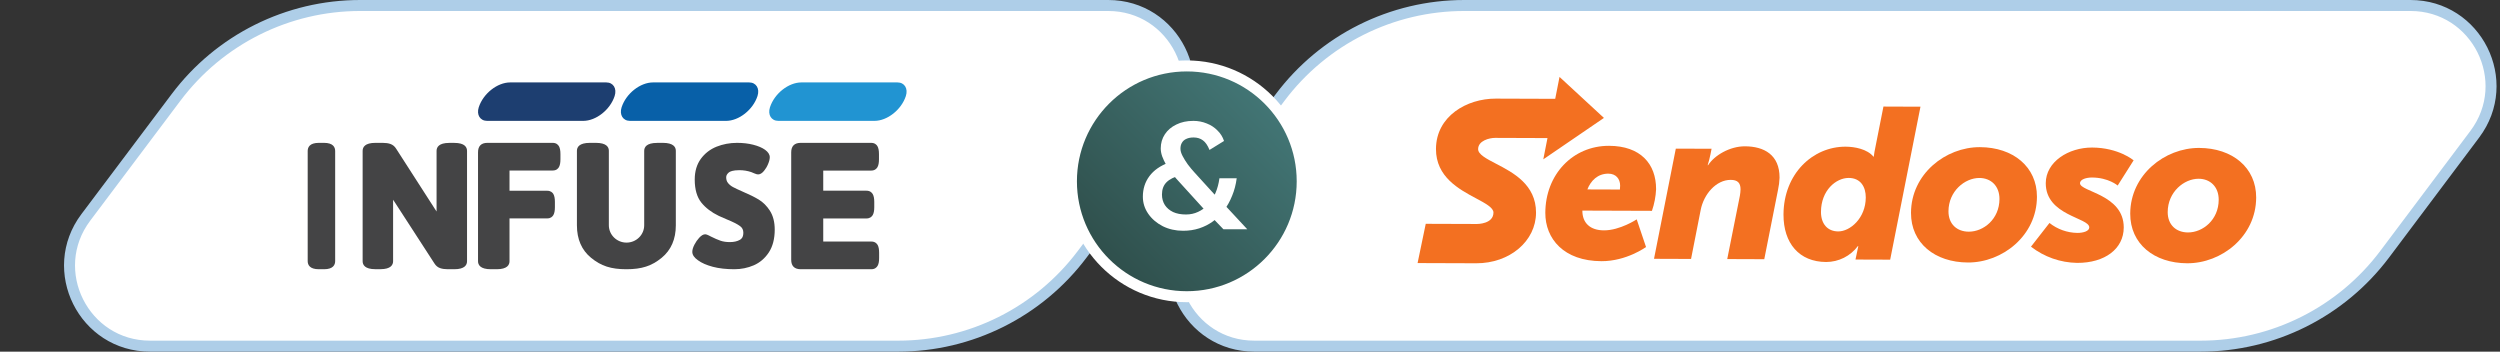
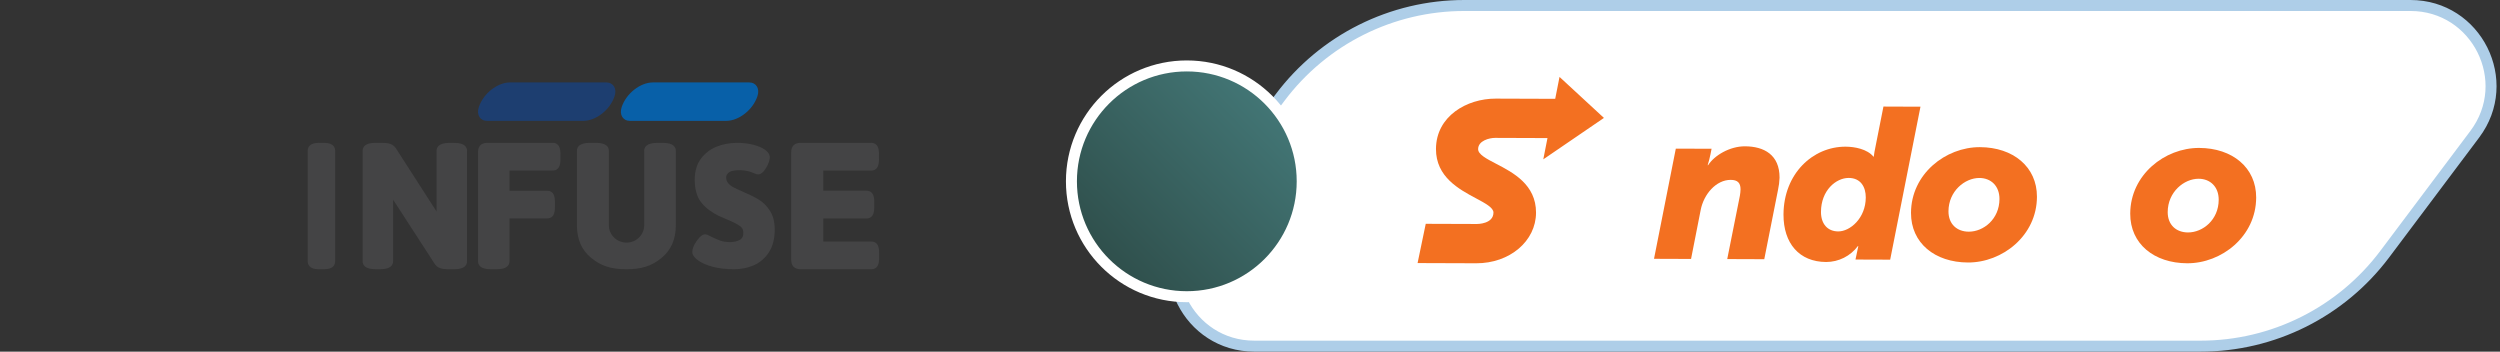
<svg xmlns="http://www.w3.org/2000/svg" width="455" height="64" viewBox="0 0 455 64" fill="none">
  <rect x="0" y="0" width="455" height="64" fill="#333333" stroke="none" />
-   <path d="M201.685 1C213.754 1 220.636 14.786 213.383 24.433L196.957 46.278C189.04 56.807 176.634 63 163.461 63H27.315C15.246 63 8.364 49.214 15.617 39.567L32.043 17.722C39.96 7.193 52.366 1 65.539 1H201.685Z" fill="white" stroke="#AECEE8" stroke-width="2" />
  <path d="M438.709 1C450.774 1 457.657 14.777 450.413 24.425L434.022 46.254C426.107 56.796 413.692 63 400.509 63H228.291C216.226 63 209.343 49.223 216.587 39.575L232.978 17.746C240.893 7.204 253.308 1 266.491 1H438.709Z" fill="white" stroke="#AECEE8" stroke-width="2" />
  <path d="M58.975 26H58.025C56.351 26 56 26.809 56 27.485V47.515C56 48.191 56.351 49 58.025 49H58.975C60.649 49 61 48.191 61 47.515V27.485C61 26.809 60.649 26 58.975 26Z" fill="#444445" />
  <path d="M82.679 26.007H81.776C79.858 26.007 79.456 26.797 79.456 27.462V37.882C79.456 38.101 79.456 38.301 79.456 38.493C79.337 38.307 79.218 38.128 79.1 37.949L72.098 27.063C71.835 26.638 71.485 26.352 71.05 26.199C70.674 26.067 70.206 26 69.659 26H68.321C66.402 26 66 26.791 66 27.455V47.538C66 48.203 66.402 48.993 68.321 48.993H69.224C71.142 48.993 71.544 48.203 71.544 47.538V36.965C71.544 36.752 71.544 36.546 71.544 36.354C71.663 36.54 71.782 36.719 71.907 36.899L79.06 47.937C79.324 48.362 79.673 48.654 80.108 48.801C80.484 48.934 80.952 49 81.499 49H82.679C84.598 49 85 48.209 85 47.545V27.462C85 26.797 84.598 26.007 82.679 26.007Z" fill="#444445" />
  <path d="M101.715 26.6C101.556 26.327 101.231 26 100.602 26H88.703C88.14 26 87.716 26.147 87.431 26.433C87.146 26.72 87 27.153 87 27.713V47.54C87 48.207 87.404 49 89.332 49H90.399C92.327 49 92.731 48.207 92.731 47.54V39.749H99.602C100.231 39.749 100.549 39.423 100.715 39.143C100.9 38.816 100.993 38.35 100.993 37.717V36.744C100.993 36.11 100.9 35.644 100.715 35.317C100.556 35.044 100.231 34.718 99.602 34.718H92.731V31.032H100.609C101.238 31.032 101.556 30.705 101.722 30.425C101.907 30.099 102 29.632 102 28.999V28.026C102 27.393 101.907 26.926 101.722 26.6H101.715Z" fill="#444445" />
  <path d="M140.137 38.37C139.56 37.48 138.873 36.794 138.082 36.316C137.329 35.865 136.357 35.38 135.183 34.883C134.398 34.537 133.802 34.262 133.406 34.046C133.049 33.856 132.744 33.608 132.498 33.307C132.278 33.039 132.167 32.699 132.167 32.26C132.167 31.946 132.323 31.665 132.634 31.397C132.861 31.207 133.387 30.972 134.573 30.972C135.313 30.972 136.039 31.089 136.72 31.318C136.869 31.377 137.057 31.456 137.291 31.554C137.589 31.685 137.803 31.744 137.971 31.744C138.335 31.744 138.691 31.534 139.048 31.102C139.34 30.749 139.593 30.331 139.787 29.866C139.995 29.375 140.099 28.963 140.099 28.61C140.099 28.133 139.813 27.675 139.236 27.256C138.704 26.877 137.978 26.569 137.083 26.34C136.208 26.118 135.215 26 134.139 26C132.822 26 131.571 26.235 130.423 26.693C129.249 27.164 128.283 27.91 127.55 28.911C126.811 29.925 126.441 31.187 126.441 32.679C126.441 34.465 126.843 35.871 127.641 36.865C128.412 37.827 129.482 38.645 130.825 39.292L132.258 39.92C133.387 40.378 134.204 40.79 134.69 41.15C135.099 41.451 135.287 41.831 135.287 42.347C135.287 43.191 134.936 43.492 134.671 43.642C134.178 43.924 133.568 44.061 132.848 44.061C132.187 44.061 131.61 43.976 131.123 43.806C130.617 43.629 130.04 43.381 129.405 43.06C128.769 42.714 128.516 42.642 128.341 42.642C128.004 42.642 127.654 42.844 127.252 43.276C126.921 43.636 126.629 44.055 126.389 44.519C126.13 45.023 126 45.455 126 45.84C126 46.383 126.35 46.9 127.044 47.378C127.699 47.862 128.601 48.254 129.729 48.555C130.844 48.849 132.161 49 133.639 49C134.898 49 136.091 48.758 137.18 48.287C138.296 47.803 139.223 47.011 139.93 45.932C140.637 44.853 141 43.459 141 41.791C141 40.411 140.702 39.253 140.118 38.35L140.137 38.37Z" fill="#444445" />
  <path d="M159.723 44.57C159.561 44.296 159.231 43.962 158.59 43.962H149.83V39.759H157.699C158.34 39.759 158.664 39.431 158.833 39.151C159.022 38.823 159.116 38.355 159.116 37.721V36.745C159.116 36.11 159.022 35.642 158.833 35.315C158.671 35.041 158.34 34.707 157.699 34.707H149.83V31.045H158.556C159.197 31.045 159.521 30.718 159.69 30.437C159.879 30.11 159.973 29.642 159.973 29.007V28.031C159.973 27.397 159.879 26.929 159.69 26.601C159.528 26.327 159.197 26 158.556 26H145.734C145.161 26 144.729 26.147 144.439 26.434C144.148 26.722 144 27.156 144 27.717V47.283C144 47.851 144.148 48.278 144.439 48.566C144.729 48.853 145.167 49 145.734 49H158.583C159.224 49 159.548 48.673 159.717 48.392C159.912 48.065 160 47.597 160 46.962V45.986C160 45.352 159.906 44.884 159.717 44.556L159.723 44.57Z" fill="#444445" />
  <path d="M120.656 26.007H119.608C117.654 26.007 117.244 26.791 117.244 27.45V39.685C117.244 39.982 117.244 40.219 117.244 40.43V40.885C117.244 40.925 117.244 40.964 117.244 40.997C117.244 42.744 115.8 44.155 114.027 44.155C112.254 44.155 110.81 42.737 110.81 40.997V40.556C110.803 40.331 110.81 40.094 110.81 39.837V35.269V27.437C110.81 26.778 110.393 26 108.446 26H107.364C105.41 26 105 26.785 105 27.444V41.017C105 43.535 105.866 45.519 107.572 46.917C109.399 48.413 111.199 49 114 49C116.801 49 118.601 48.413 120.428 46.917C122.134 45.513 123 43.529 123 41.017V27.444C123 26.785 122.59 26 120.636 26L120.656 26.007Z" fill="#444445" />
  <path d="M106.137 22H88.667C87.375 22 86.691 20.89 87.135 19.519C87.949 17.024 90.512 15 92.863 15H110.333C111.625 15 112.309 16.11 111.864 17.481C111.051 19.976 108.488 22 106.137 22Z" fill="#1D3E70" />
-   <path d="M159.137 22H141.667C140.375 22 139.691 20.89 140.136 19.519C140.949 17.024 143.512 15 145.863 15H163.333C164.625 15 165.309 16.11 164.864 17.481C164.051 19.976 161.488 22 159.137 22Z" fill="#2194D2" />
  <path d="M132.137 22H114.667C113.375 22 112.691 20.89 113.136 19.519C113.949 17.024 116.512 15 118.863 15H136.333C137.625 15 138.309 16.11 137.864 17.481C137.051 19.976 134.488 22 132.137 22Z" fill="#0860A8" />
-   <path d="M294.822 34.495L288.901 34.475C289.528 32.88 290.781 31.598 292.728 31.604C294.092 31.61 294.867 32.547 294.864 33.794C294.863 34.029 294.822 34.495 294.822 34.495ZM292.863 26.539C286.239 26.516 281.273 31.758 281.248 38.733C281.231 43.449 284.606 47.512 291.464 47.535C296.023 47.553 299.577 44.957 299.577 44.957L297.881 39.922C297.881 39.922 294.834 41.938 291.913 41.927C289.419 41.918 287.982 40.589 287.99 38.329L300.653 38.373C301.091 37.105 301.346 35.781 301.409 34.441C301.424 29.804 298.552 26.56 292.863 26.539Z" fill="#F37021" />
  <path d="M317.586 26.628C314.819 26.617 312.007 28.285 310.872 30.072H310.793C310.999 29.42 311.171 28.758 311.307 28.087L311.505 27.074L304.998 27.052L301.031 47.104L307.772 47.128L309.518 38.25C310.074 35.33 312.344 32.728 314.993 32.737C316.201 32.741 316.783 33.249 316.779 34.457C316.768 34.849 316.728 35.24 316.659 35.626L314.357 47.15L321.097 47.175L323.598 34.559C323.758 33.83 323.852 33.087 323.879 32.34C323.893 28.17 321.053 26.641 317.586 26.628Z" fill="#F37021" />
  <path d="M334.561 42.119C332.614 42.113 331.411 40.745 331.418 38.562C331.433 34.628 334.168 32.377 336.466 32.384C338.649 32.393 339.577 34.031 339.571 35.942C339.558 39.721 336.705 42.127 334.561 42.119ZM342.786 19.394L341.159 27.608C341.08 27.999 341.039 28.506 341.039 28.506H340.962C339.836 27.138 337.578 26.7 335.902 26.694C329.941 26.675 324.625 31.603 324.596 39.046C324.579 44.267 327.45 47.666 332.359 47.683C333.482 47.682 334.589 47.42 335.592 46.916C336.595 46.413 337.467 45.682 338.139 44.783H338.214C338.214 44.783 338.096 45.287 337.977 45.912L337.699 47.236L344.011 47.258L349.526 19.419L342.786 19.394Z" fill="#F37021" />
  <path d="M358.311 42.165C356.167 42.157 354.614 40.789 354.622 38.451C354.634 34.788 357.604 32.382 360.255 32.39C362.36 32.4 363.911 33.846 363.904 36.224C363.891 39.886 361 42.174 358.311 42.165ZM360.353 26.782C354.078 26.758 347.826 31.685 347.803 38.738C347.784 44.232 352.134 47.754 358.174 47.775C364.409 47.797 370.699 42.911 370.724 35.819C370.743 30.364 366.391 26.804 360.353 26.782Z" fill="#F37021" />
-   <path d="M378.563 33.352C378.564 32.612 379.774 32.304 380.747 32.308C383.749 32.32 385.418 33.767 385.418 33.767L388.319 29.179C388.319 29.179 385.599 26.871 380.766 26.853C376.482 26.839 372.342 29.434 372.328 33.33C372.308 39.254 380.254 39.593 380.248 41.385C380.245 42.087 379.116 42.395 378.063 42.39C376.224 42.359 374.446 41.723 373.003 40.581L369.638 44.894C372.045 46.763 374.995 47.799 378.043 47.846C383.07 47.863 386.508 45.303 386.522 41.407C386.544 35.367 378.558 34.911 378.563 33.352Z" fill="#F37021" />
  <path d="M398.21 42.306C396.066 42.298 394.513 40.93 394.521 38.593C394.533 34.929 397.503 32.523 400.154 32.533C402.259 32.541 403.812 33.987 403.804 36.365C403.79 40.027 400.899 42.315 398.21 42.306ZM400.252 26.923C393.977 26.901 387.727 31.826 387.702 38.879C387.681 44.373 392.035 47.895 398.073 47.916C404.308 47.938 410.598 43.052 410.623 35.96C410.644 30.505 406.292 26.945 400.252 26.923Z" fill="#F37021" />
  <path d="M291.916 21.461L283.833 14L283.049 17.986L272.235 17.948C266.974 17.929 261.369 21.135 261.348 27.114C261.331 32.193 265.543 34.443 268.617 36.086C270.332 37.003 271.812 37.793 271.809 38.685C271.802 40.753 268.935 40.767 268.813 40.766L259.486 40.734L258 47.879L268.67 47.916C274.756 47.937 279.539 43.894 279.557 38.712C279.575 33.59 275.368 31.404 272.298 29.807C270.534 28.891 269.014 28.102 269.019 27.139C269.023 25.587 271.092 25.094 272.094 25.096L281.641 25.13L280.879 29L291.916 21.461Z" fill="#F37021" />
  <circle cx="216" cy="33" r="21" fill="url(#paint0_linear_2096_353)" stroke="white" stroke-width="2" />
-   <path d="M222.66 41.723L220.324 39.285L219.433 38.399L214.899 33.413C214.343 32.822 213.833 32.24 213.369 31.668C212.924 31.077 212.544 30.513 212.228 29.978C211.932 29.442 211.691 28.925 211.505 28.427C211.338 27.928 211.255 27.457 211.255 27.014C211.255 26.054 211.505 25.195 212.006 24.438C212.507 23.68 213.202 23.09 214.092 22.665C214.982 22.222 216.012 22 217.18 22C218.052 22 218.868 22.157 219.628 22.471C220.388 22.766 221.038 23.191 221.575 23.745C222.132 24.281 222.531 24.918 222.772 25.657L220.129 27.291C219.795 26.46 219.396 25.878 218.933 25.546C218.469 25.195 217.903 25.019 217.236 25.019C216.716 25.019 216.281 25.102 215.928 25.269C215.576 25.416 215.307 25.647 215.122 25.961C214.936 26.257 214.843 26.626 214.843 27.069C214.843 27.457 214.973 27.9 215.233 28.399C215.492 28.898 215.808 29.405 216.179 29.922C216.568 30.439 216.967 30.92 217.375 31.363C217.783 31.806 218.135 32.194 218.432 32.526L221.687 36.1L222.883 37.291L227 41.723H222.66ZM215.316 42C213.962 42 212.729 41.723 211.616 41.169C210.504 40.596 209.623 39.839 208.974 38.898C208.325 37.956 208 36.922 208 35.795C208 34.373 208.399 33.127 209.196 32.055C209.994 30.984 211.171 30.163 212.729 29.59L214.871 31.917C213.74 32.175 212.887 32.591 212.312 33.163C211.755 33.718 211.477 34.465 211.477 35.407C211.477 36.127 211.653 36.764 212.006 37.319C212.358 37.854 212.859 38.279 213.508 38.593C214.157 38.888 214.936 39.036 215.845 39.036C216.642 39.036 217.375 38.879 218.042 38.565C218.729 38.251 219.341 37.808 219.878 37.236C220.416 36.645 220.861 35.943 221.214 35.13C221.566 34.318 221.807 33.422 221.937 32.443H225.081C224.932 33.588 224.654 34.65 224.246 35.629C223.857 36.608 223.365 37.494 222.772 38.288C222.197 39.064 221.529 39.728 220.769 40.282C220.008 40.837 219.174 41.261 218.265 41.557C217.356 41.852 216.373 42 215.316 42Z" fill="white" />
  <defs>
    <linearGradient id="paint0_linear_2096_353" x1="188.696" y1="62.913" x2="247.478" y2="5.696" gradientUnits="userSpaceOnUse">
      <stop stop-color="#263D38" />
      <stop offset="1" stop-color="#4C898A" />
    </linearGradient>
  </defs>
</svg>